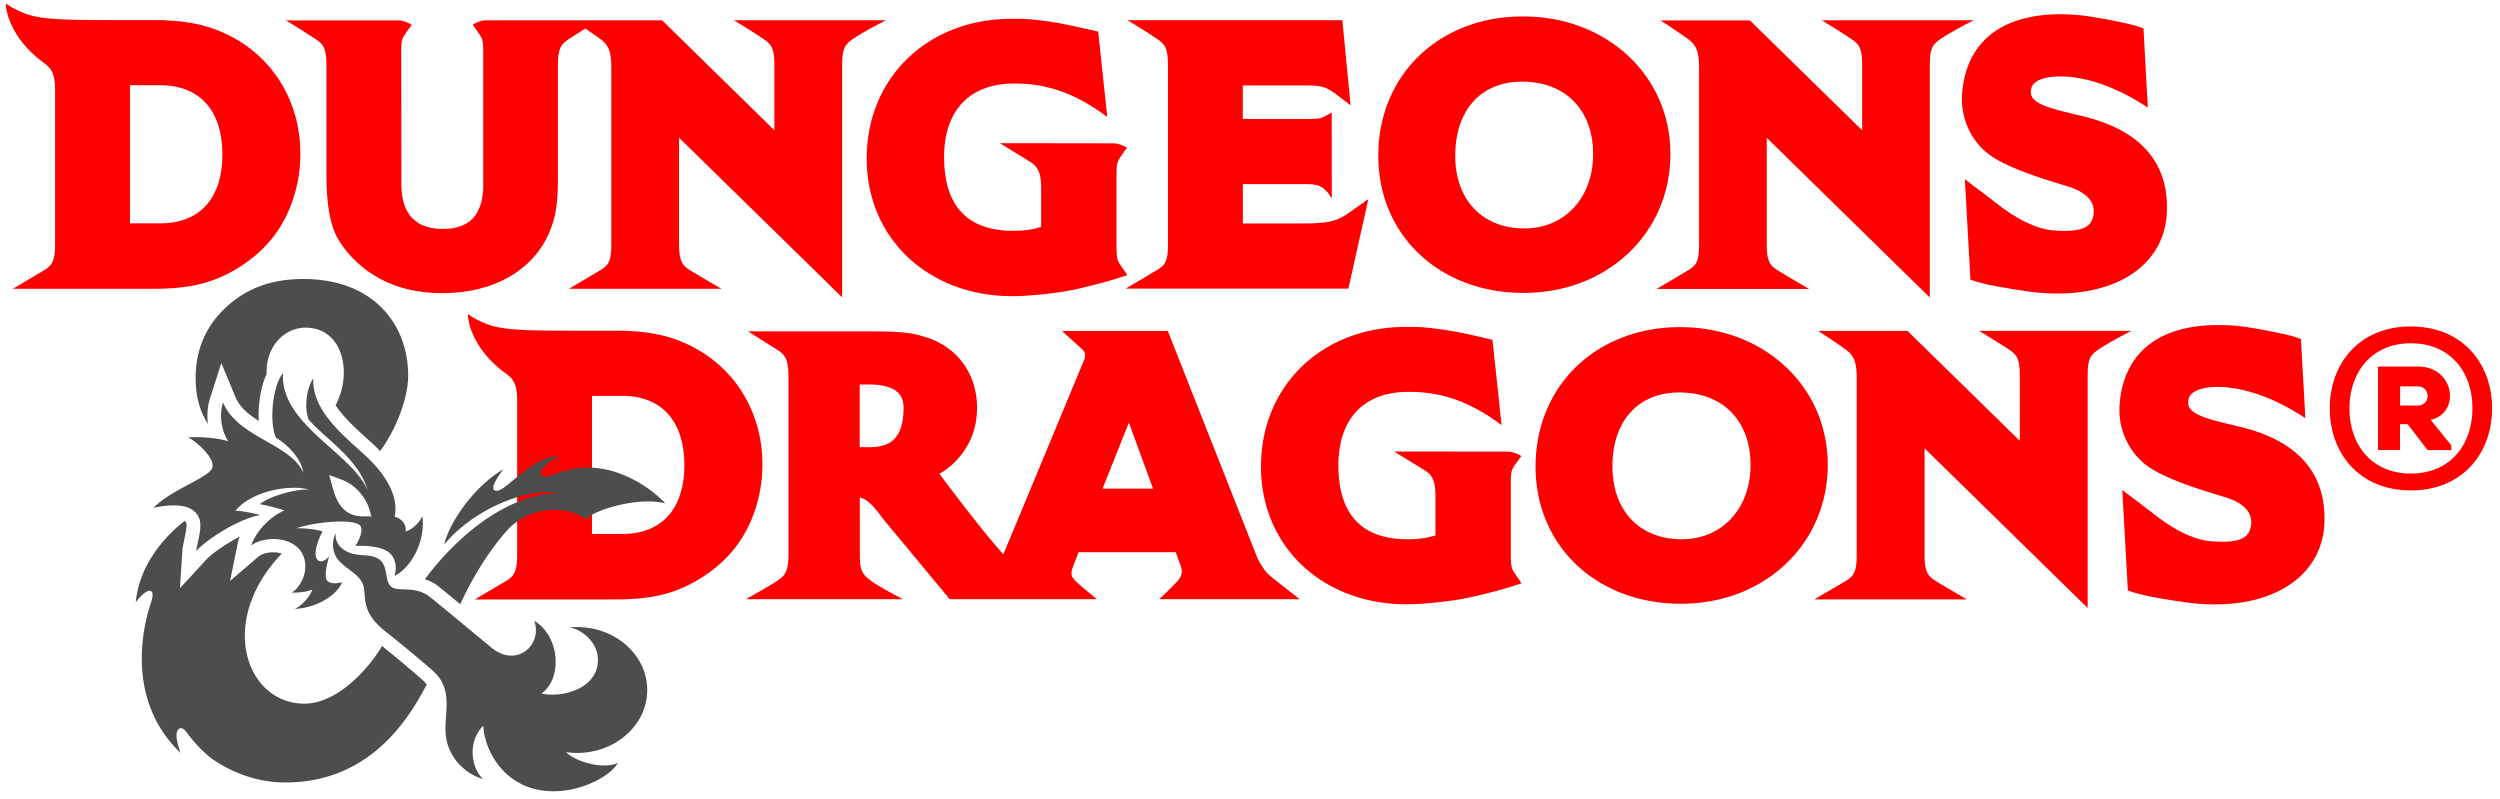
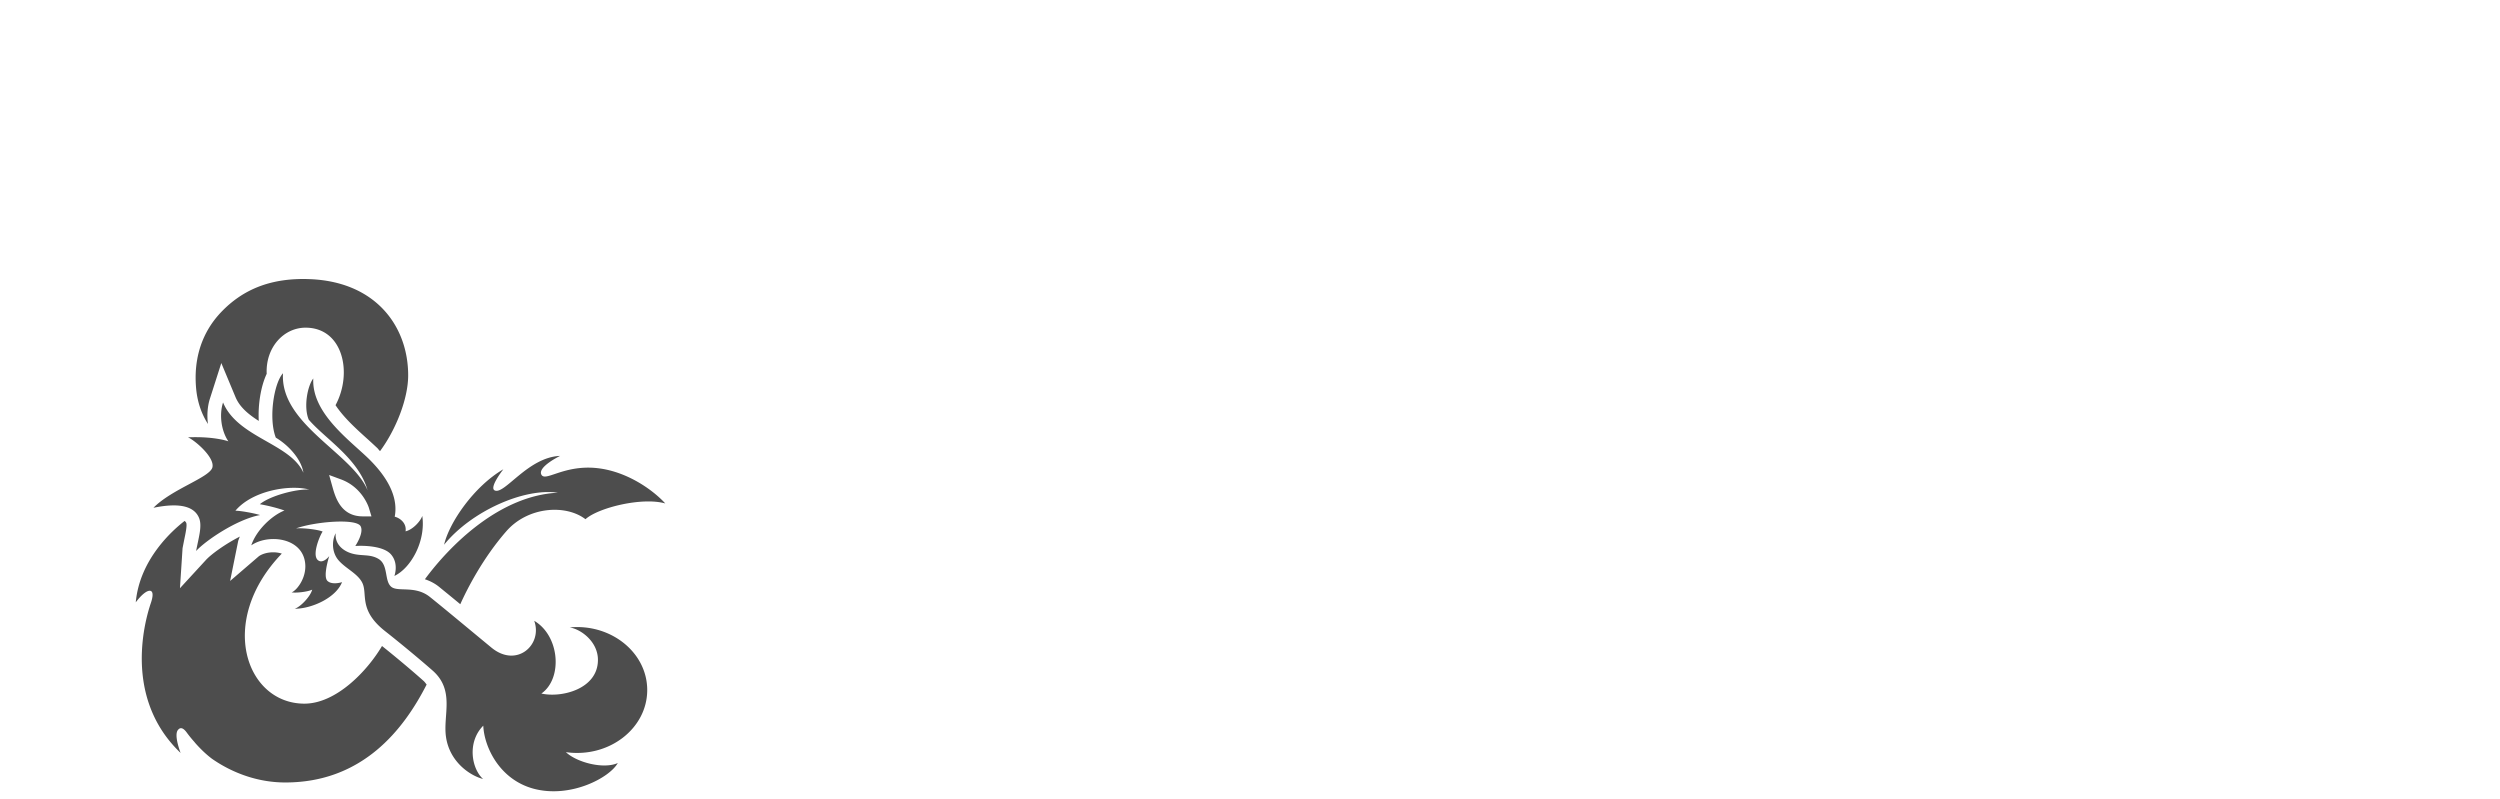
<svg xmlns="http://www.w3.org/2000/svg" xmlns:ns1="http://sodipodi.sourceforge.net/DTD/sodipodi-0.dtd" xmlns:ns2="http://www.inkscape.org/namespaces/inkscape" version="1.1" viewBox="0 0 210.7 67.3" id="svg16" ns1:docname="Dungeons &amp; Dragons.svg" ns2:version="1.1.2 (0a00cf5339, 2022-02-04)" width="210.7" height="67.3">
  <ns1:namedview id="namedview18" pagecolor="#ffffff" bordercolor="#666666" borderopacity="1.0" ns2:pageshadow="2" ns2:pageopacity="0.0" ns2:pagecheckerboard="0" showgrid="false" ns2:zoom="7.9622499" ns2:cx="68.322397" ns2:cy="45.841314" ns2:window-width="1920" ns2:window-height="1011" ns2:window-x="1920" ns2:window-y="32" ns2:window-maximized="1" ns2:current-layer="g1603" />
  <defs id="defs2" />
  <g id="g1598">
    <g id="g1603" transform="translate(-6.127,-18.941)">
-       <path id="path2" style="fill:#ff0000;stroke-width:0.915" d="m 6.617,19.234 0.027,0.33 c 0.009,0.101 0.256,2.544 3.175,4.676 0.558,0.403 0.952,0.796 0.952,2.233 v 13.067 c 0,1.4 -0.266,1.784 -0.924,2.178 -0.677,0.412 -2.141,1.263 -2.141,1.272 l -0.503,0.293 H 19.025 c 3.322,0 5.39,-0.558 7.631,-2.059 0.952,-0.65 1.766,-1.391 2.425,-2.224 1.501,-1.876 2.361,-4.465 2.361,-7.092 0,-4.282 -2.178,-7.979 -5.829,-9.892 -1.638,-0.86 -3.294,-1.272 -5.564,-1.363 v -0.018 h -4.548 c -3.596,0 -5.307,-0.055 -6.552,-0.338 C 7.87,20.048 6.9,19.426 6.891,19.417 Z M 179.788,20.14 c -5.033,0 -7.988,2.388 -8.299,6.735 -0.156,2.169 0.906,4.291 2.718,5.389 1.61,0.979 4.017,1.72 5.774,2.26 l 0.403,0.119 c 1.098,0.339 2.361,1.016 2.187,2.333 -0.091,0.686 -0.357,1.427 -2.425,1.427 -0.302,0 -0.631,-0.018 -0.988,-0.046 -1.427,-0.128 -3.093,-0.942 -4.941,-2.416 -0.073,-0.064 -0.137,-0.11 -0.174,-0.137 l -1.144,-0.869 -1.172,-0.887 0.467,8.464 0.448,0.146 0.073,0.027 c 0.018,0 0.256,0.083 1.025,0.256 0.759,0.165 3.257,0.604 4.529,0.695 0.412,0.027 0.833,0.046 1.245,0.046 5.509,0 9.132,-2.736 9.242,-6.972 0.119,-4.072 -2.215,-6.744 -6.918,-7.933 l -0.915,-0.22 -0.082,-0.018 c -2.15,-0.512 -3.56,-0.915 -3.56,-1.83 0,-0.311 0.082,-0.558 0.275,-0.732 0.375,-0.384 1.171,-0.595 2.224,-0.595 0.174,0 0.357,0.009 0.54,0.018 h 0.064 c 0.037,0 0.073,0.009 0.11,0.009 1.949,0.174 4.264,1.016 6.652,2.599 l -0.366,-6.68 -0.439,-0.146 -0.083,-0.028 c -0.037,-0.018 -0.284,-0.101 -1.034,-0.265 -0.448,-0.101 -2.745,-0.595 -4.127,-0.695 -0.448,-0.037 -0.888,-0.055 -1.309,-0.055 z m -45.313,0.183 c -7.064,0 -12.188,4.932 -12.188,11.74 0,6.707 5.152,11.566 12.253,11.566 7.055,0 12.371,-5.033 12.371,-11.712 0,-6.607 -5.353,-11.594 -12.435,-11.594 z m -43.08,0.201 c -7.082,0 -12.225,4.96 -12.225,11.777 0,6.716 5.17,11.603 12.289,11.603 1.244,0 3.642,-0.229 5.152,-0.54 0.284,-0.064 0.448,-0.1 0.677,-0.155 0.046,-0.018 0.101,-0.027 0.146,-0.037 0.851,-0.201 1.72,-0.421 2.59,-0.686 l 1.107,-0.348 -0.101,-0.183 c 0,-0.009 -0.338,-0.458 -0.531,-0.76 -0.174,-0.265 -0.275,-0.494 -0.275,-1.427 v -6.103 c 0,-0.924 0.082,-1.098 0.256,-1.372 0.192,-0.302 0.522,-0.751 0.522,-0.76 l 0.11,-0.146 -0.165,-0.092 c -0.018,-0.009 -0.439,-0.229 -0.915,-0.284 v 0.009 c -0.128,-0.009 -9.635,-0.009 -9.635,-0.009 l 0.485,0.293 c 0,0 1.418,0.869 2.05,1.263 0.622,0.393 0.942,0.842 0.942,2.178 v 3.322 c -0.714,0.229 -1.455,0.329 -2.333,0.329 -3.88,0 -5.847,-2.095 -5.847,-6.222 0,-3.935 2.159,-6.195 5.911,-6.195 2.352,0 4.822,0.549 7.842,2.818 l -0.018,-0.165 -0.696,-6.543 -0.046,-0.485 -0.476,-0.11 -0.458,-0.101 c -2.013,-0.467 -2.8,-0.595 -3.999,-0.741 -0.705,-0.082 -1.089,-0.128 -1.976,-0.128 z m 9.754,0.119 0.485,0.293 c 0.009,0.009 1.244,0.759 1.986,1.263 0.686,0.458 0.942,0.769 0.942,2.233 V 39.52 c 0,1.482 -0.229,1.748 -0.924,2.178 -0.695,0.43 -2.123,1.254 -2.132,1.263 l -0.513,0.302 h 18.777 l 1.684,-7.549 c 0,0 -1.51,1.089 -1.94,1.363 -0.833,0.512 -1.483,0.695 -3.505,0.695 H 110.876 V 34.46 h 4.804 c 0.631,-0.009 1.308,-0.018 1.693,0.174 0.448,0.22 0.769,0.677 0.769,0.686 l 0.229,0.348 -0.009,-7.247 -0.192,0.11 c -0.009,0 -0.311,0.192 -0.567,0.302 -0.229,0.091 -0.384,0.137 -1.418,0.137 h -5.316 v -2.827 h 5.326 c 1.363,0 1.665,0.119 2.443,0.668 l 1.318,1.007 -0.696,-7.174 z m -54.097,0.009 c -0.439,0 -0.915,0.274 -0.934,0.283 l -0.146,0.092 0.101,0.146 c 0,0 0.33,0.448 0.522,0.75 0.146,0.229 0.229,0.384 0.256,0.997 v 11.557 l 0.009,0.092 c -0.037,2.434 -1.117,3.669 -3.404,3.669 -2.324,0 -3.504,-1.281 -3.504,-3.779 l -0.009,-11.53 c 0.018,-0.604 0.101,-0.76 0.247,-0.997 0.192,-0.302 0.521,-0.75 0.531,-0.75 l 0.101,-0.146 -0.156,-0.092 c -0.018,-0.009 -0.494,-0.284 -0.933,-0.284 h -9.516 l 0.485,0.293 c 0.009,0.009 1.235,0.759 1.995,1.263 0.686,0.448 0.942,0.759 0.942,2.233 v 9.334 c 0,2.059 0.247,3.706 0.714,4.776 0.339,0.759 0.86,1.491 1.601,2.242 1.94,1.912 4.393,2.846 7.485,2.846 4.301,0 7.668,-1.94 9.013,-5.188 0.522,-1.263 0.695,-2.388 0.695,-4.493 v -9.517 c 0,-1.473 0.266,-1.775 0.943,-2.233 0.412,-0.265 0.951,-0.604 1.363,-0.869 0.384,0.256 0.879,0.586 1.226,0.842 0.659,0.476 0.97,0.961 0.97,2.434 v 14.915 c 0,1.464 -0.266,1.775 -0.924,2.178 -0.723,0.439 -2.132,1.254 -2.132,1.263 l -0.512,0.302 h 12.856 l -0.522,-0.302 c -0.018,-0.009 -1.445,-0.833 -2.132,-1.263 -0.641,-0.403 -0.924,-0.741 -0.924,-2.178 V 30.544 L 77.102,44.004 V 24.431 c 0,-1.455 0.247,-1.757 0.942,-2.233 0.759,-0.512 2.159,-1.244 2.178,-1.254 l 0.577,-0.293 H 67.979 l 0.485,0.293 c 0.009,0.009 1.244,0.759 1.986,1.263 0.686,0.458 0.942,0.76 0.942,2.233 v 5.481 l -9.461,-9.269 z m 112.614,0 0.476,0.293 c 0.018,0.009 1.244,0.759 1.986,1.263 0.686,0.458 0.942,0.76 0.942,2.233 v 5.481 l -9.461,-9.26 h -7.531 l 0.448,0.293 c 0.009,0.009 1.162,0.759 1.83,1.244 0.659,0.476 0.97,0.961 0.97,2.434 V 39.548 c 0,1.464 -0.266,1.775 -0.924,2.178 -0.723,0.439 -2.123,1.254 -2.141,1.263 l -0.522,0.302 h 12.866 l -0.521,-0.302 c -0.018,-0.009 -1.437,-0.833 -2.132,-1.263 -0.65,-0.403 -0.924,-0.741 -0.924,-2.178 v -8.995 l 13.744,13.46 v -19.582 c 0,-1.455 0.238,-1.757 0.942,-2.233 0.759,-0.512 2.16,-1.244 2.178,-1.254 l 0.595,-0.293 z m -25.246,5.17 c 3.633,0 5.975,2.388 5.975,6.094 0,3.697 -2.388,6.277 -5.792,6.277 -3.541,0 -5.829,-2.397 -5.829,-6.122 0,-3.852 2.16,-6.25 5.646,-6.25 z M 17.085,26.124 h 2.544 c 3.331,0 5.243,2.132 5.243,5.838 0,3.688 -1.913,5.81 -5.243,5.801 h -2.544 z" />
-       <path id="path2-3-5" style="fill:#ff0000;stroke-width:0.915" d="m 45.559,45.412 0.027,0.33 c 0.009,0.101 0.247,2.544 3.166,4.676 0.567,0.403 0.961,0.796 0.961,2.233 v 13.067 c 0,1.4 -0.265,1.784 -0.924,2.178 -0.677,0.412 -2.141,1.263 -2.141,1.272 l -0.503,0.293 h 11.822 c 3.322,0 5.39,-0.558 7.631,-2.059 0.952,-0.65 1.766,-1.391 2.425,-2.224 1.501,-1.876 2.361,-4.465 2.361,-7.091 0,-4.282 -2.187,-7.979 -5.838,-9.892 -1.638,-0.86 -3.294,-1.272 -5.563,-1.364 v -0.018 h -4.548 c -3.596,0 -5.307,-0.055 -6.551,-0.338 -1.071,-0.247 -2.041,-0.869 -2.05,-0.879 z m 147.505,0.924 c -5.042,0 -7.988,2.388 -8.299,6.735 -0.156,2.169 0.915,4.291 2.709,5.389 1.61,0.979 4.017,1.72 5.774,2.26 l 0.403,0.119 c 1.098,0.339 2.37,1.016 2.196,2.334 -0.091,0.686 -0.357,1.427 -2.425,1.427 -0.302,0 -0.622,-0.018 -0.988,-0.046 -1.427,-0.128 -3.093,-0.942 -4.941,-2.416 -0.073,-0.064 -0.137,-0.11 -0.174,-0.137 l -1.144,-0.869 -1.18,-0.887 0.467,8.464 0.439,0.146 0.082,0.027 c 0.018,0 0.265,0.083 1.025,0.256 0.759,0.174 3.258,0.604 4.539,0.695 0.412,0.027 0.833,0.046 1.244,0.046 5.499,0 9.132,-2.736 9.242,-6.972 0.11,-4.09 -2.233,-6.762 -6.927,-7.952 l -0.915,-0.22 -0.082,-0.018 c -2.15,-0.512 -3.559,-0.915 -3.559,-1.83 0,-0.311 0.091,-0.558 0.275,-0.741 0.384,-0.384 1.162,-0.595 2.224,-0.595 0.174,0 0.357,0.009 0.54,0.018 h 0.073 c 0.037,0.009 0.073,0.009 0.11,0.018 1.949,0.174 4.273,1.016 6.652,2.599 l -0.375,-6.68 -0.439,-0.147 -0.082,-0.027 c -0.037,-0.009 -0.284,-0.101 -1.025,-0.256 -0.448,-0.101 -2.745,-0.595 -4.127,-0.695 -0.448,-0.037 -0.888,-0.046 -1.309,-0.046 z m 16.251,0.119 c -4.374,0 -6.835,3.157 -6.835,6.899 0,3.752 2.461,6.918 6.835,6.918 4.383,0 6.844,-3.166 6.844,-6.918 0,-3.743 -2.461,-6.89 -6.844,-6.899 z m -84.687,0.037 c -7.082,0 -12.225,4.95 -12.225,11.777 0,6.716 5.17,11.603 12.289,11.603 1.244,0 3.642,-0.228 5.152,-0.549 0.284,-0.064 0.448,-0.101 0.677,-0.156 l 0.146,-0.027 c 0.851,-0.201 1.72,-0.421 2.59,-0.686 l 1.107,-0.348 -0.128,-0.183 c 0.018,0 -0.311,-0.449 -0.503,-0.751 -0.174,-0.265 -0.275,-0.503 -0.275,-1.427 v -6.103 c 0,-0.924 0.083,-1.098 0.256,-1.373 0.192,-0.302 0.521,-0.75 0.521,-0.75 l 0.11,-0.146 -0.165,-0.092 c -0.018,-0.009 -0.439,-0.229 -0.915,-0.283 v 0.009 c -0.128,-0.009 -9.635,-0.009 -9.635,-0.009 l 0.485,0.302 c 0,0 1.419,0.86 2.059,1.263 0.622,0.384 0.933,0.833 0.933,2.178 v 3.321 c -0.714,0.229 -1.455,0.33 -2.333,0.33 -3.88,0 -5.847,-2.095 -5.847,-6.231 0,-3.935 2.15,-6.195 5.911,-6.195 2.352,0 4.831,0.54 7.842,2.809 l -0.018,-0.165 -0.696,-6.543 -0.055,-0.485 -0.466,-0.11 -0.458,-0.11 c -2.013,-0.467 -2.8,-0.585 -3.999,-0.741 -0.705,-0.082 -1.089,-0.128 -1.977,-0.128 z m 23.105,0.018 c -7.064,0 -12.188,4.941 -12.188,11.749 0,6.698 5.152,11.566 12.252,11.566 7.055,0 12.371,-5.033 12.371,-11.712 0,-6.606 -5.344,-11.594 -12.435,-11.603 z m 11.63,0.32 0.448,0.293 c 0.009,0.009 1.162,0.76 1.83,1.245 0.659,0.476 0.97,0.961 0.97,2.434 v 14.915 c 0,1.464 -0.265,1.775 -0.915,2.178 -0.723,0.439 -2.132,1.254 -2.141,1.263 l -0.513,0.302 h 12.856 l -0.512,-0.302 c -0.018,-0.009 -1.446,-0.833 -2.132,-1.263 -0.64,-0.403 -0.924,-0.741 -0.924,-2.178 v -8.995 L 182.074,70.182 V 50.609 c 0,-1.455 0.247,-1.757 0.942,-2.233 0.759,-0.512 2.16,-1.245 2.178,-1.254 l 0.558,-0.293 h -12.82 l 0.485,0.293 c 0.009,0.009 1.235,0.76 1.995,1.254 0.686,0.458 0.942,0.768 0.942,2.233 v 5.481 l -9.461,-9.26 z m -63.724,0.009 1.602,1.455 c 0.339,0.302 0.338,0.439 0.338,0.558 0,0.092 -0.018,0.192 -0.037,0.311 0,0 -6.78,16.352 -6.854,16.489 -1.153,-1.263 -3.02,-3.614 -5.39,-6.781 0.824,-0.467 1.537,-1.125 2.077,-1.921 0.714,-1.025 1.098,-2.279 1.098,-3.633 0,-2.91 -1.711,-5.216 -4.484,-6.012 -1.153,-0.348 -1.976,-0.412 -4.044,-0.439 H 69.176 l 0.466,0.302 c 0,0 1.336,0.842 1.995,1.254 0.641,0.393 0.942,0.823 0.942,2.223 v 15.062 c 0,1.436 -0.348,1.784 -0.933,2.178 -0.631,0.421 -2.654,1.556 -2.654,1.556 h 13.232 c 0,0 -2.004,-1.034 -2.69,-1.556 -0.677,-0.512 -0.942,-0.768 -0.942,-2.187 v -4.822 a 1.958,1.958 0 0 1 0.348,0.11 c 0.43,0.229 0.897,0.705 1.519,1.556 l 0.009,0.018 0.009,0.018 5.692,6.863 h 12.408 c 0,0 -1.235,-0.989 -1.738,-1.473 -0.458,-0.439 -0.531,-0.668 -0.201,-1.483 0.082,-0.192 0.22,-0.558 0.385,-1.006 h 8.199 c 0.165,0.467 0.302,0.832 0.366,1.006 0.293,0.695 0.092,1.108 -0.302,1.52 -0.448,0.476 -1.455,1.437 -1.455,1.437 h 11.832 l -1.913,-1.501 c -0.842,-0.659 -0.952,-0.814 -1.254,-1.272 -0.21,-0.329 -0.266,-0.421 -0.476,-0.888 h 0.01 c -0.055,-0.119 -7.476,-18.941 -7.476,-18.941 z m 113.676,1.034 c 3.322,0 5.188,2.416 5.188,5.481 0,3.075 -1.876,5.499 -5.188,5.499 -3.303,0 -5.17,-2.416 -5.179,-5.499 0.018,-3.056 1.885,-5.481 5.179,-5.481 z m -2.773,1.958 v 7.037 h 1.858 v -2.178 h 0.65 l 1.675,2.187 h 1.995 v -0.403 l -1.739,-2.15 c 2.562,-0.576 2.031,-4.493 -1.08,-4.493 z m -127.2,1.51 c 2.187,0.009 2.937,0.778 2.937,1.94 0,3.02 -1.51,3.34 -2.946,3.349 -0.119,0 -0.43,1.09e-4 -0.751,-0.009 v -5.271 z m 129.067,0.165 h 1.492 c 1.098,0 1.098,1.611 0,1.611 h -1.492 z m -60.731,0.513 c 3.642,0 5.984,2.389 5.984,6.094 0,3.697 -2.388,6.277 -5.801,6.277 -3.541,0 -5.838,-2.407 -5.838,-6.131 0,-3.852 2.169,-6.241 5.655,-6.241 z m -91.66,0.284 h 2.544 c 3.331,0 5.243,2.132 5.243,5.838 0,3.688 -1.913,5.811 -5.243,5.802 h -2.544 z m 45.249,2.251 2.04,5.564 h -4.255 z" />
      <path id="path2-3-7" style="fill:#4d4d4d;stroke-width:0.915" d="m 31.792,42.456 c -0.208,-0.002 -0.412,9.2e-4 -0.612,0.009 -2.796,0.107 -4.78,1.12 -6.31,2.673 -0.787,0.805 -2.543,2.846 -2.214,6.534 0.128,1.4 0.594,2.37 0.997,3.001 -0.091,-0.732 -0.045,-1.482 0.174,-2.159 l 0.952,-2.974 1.199,2.873 c 0.348,0.833 1.08,1.446 1.958,2.004 -0.073,-1.382 0.174,-2.919 0.668,-3.971 -0.101,-2.224 1.436,-3.889 3.276,-3.889 3.148,0 3.99,3.807 2.526,6.533 0.677,1.025 1.711,1.967 2.626,2.791 0.329,0.293 0.631,0.577 0.906,0.833 0.082,0.091 0.128,0.165 0.22,0.247 1.363,-1.848 2.37,-4.438 2.37,-6.387 0,-4.044 -2.626,-7.796 -8.098,-8.098 -0.217,-0.011 -0.429,-0.018 -0.637,-0.02 z m -1.815,7.944 c -0.759,0.824 -1.235,3.807 -0.604,5.426 1.162,0.695 2.168,1.885 2.324,2.955 -1.098,-2.471 -5.527,-2.947 -6.771,-5.92 -0.339,1.061 -0.146,2.398 0.448,3.276 0,0 -1.134,-0.43 -3.404,-0.339 0.613,0.275 2.269,1.702 2.059,2.535 -0.22,0.851 -3.413,1.821 -4.969,3.404 2.315,-0.476 3.477,-0.073 3.852,0.878 0.265,0.677 -0.046,1.638 -0.256,2.764 0.778,-0.86 3.431,-2.672 5.389,-3.029 -0.448,-0.146 -1.629,-0.366 -2.077,-0.366 1.418,-1.684 4.529,-2.223 6.222,-1.784 -1.107,-0.055 -3.294,0.521 -4.163,1.235 0.759,0.137 1.473,0.321 2.077,0.531 -1.034,0.403 -2.36,1.628 -2.8,2.937 1.363,-0.943 4.081,-0.695 4.502,1.254 0.293,1.327 -0.632,2.526 -1.098,2.709 0.384,0.064 1.354,-0.046 1.73,-0.229 -0.128,0.54 -0.961,1.446 -1.473,1.61 1.427,0 3.468,-0.915 3.99,-2.242 0,0 -0.842,0.274 -1.235,-0.11 -0.393,-0.393 0.156,-2.086 0.156,-2.086 0,0 -0.558,0.732 -0.988,0.311 -0.458,-0.467 0.183,-2.013 0.43,-2.379 -0.439,-0.183 -1.711,-0.32 -2.242,-0.265 1.574,-0.567 5.078,-0.869 5.444,-0.183 0.302,0.558 -0.448,1.665 -0.448,1.665 0.604,-0.046 2.397,-0.037 3.029,0.732 0.65,0.778 0.265,1.793 0.265,1.793 1.4,-0.668 2.654,-2.928 2.352,-5.06 -0.146,0.439 -0.787,1.153 -1.409,1.3 0.101,-0.705 -0.485,-1.126 -0.915,-1.235 0.265,-1.373 -0.293,-3.038 -2.242,-4.932 -1.665,-1.601 -4.767,-3.843 -4.621,-6.716 -0.485,0.613 -0.833,2.407 -0.384,3.468 1.363,1.601 4.209,3.285 4.959,5.957 -1.272,-3.12 -7.394,-5.572 -7.128,-9.864 z m 23.352,6.964 c -2.718,0.11 -4.685,3.303 -5.509,2.91 -0.494,-0.238 0.732,-1.784 0.732,-1.784 -2.48,1.446 -4.566,4.493 -4.996,6.36 2.269,-2.8 6.707,-4.804 9.59,-4.383 -4.877,0.238 -9.05,4.365 -11.209,7.293 0.384,0.128 0.778,0.311 1.162,0.613 0.448,0.366 1.116,0.906 1.821,1.492 0.576,-1.281 1.885,-3.862 3.88,-6.149 1.821,-2.086 5.005,-2.288 6.671,-1.016 1.071,-0.97 4.777,-1.885 6.726,-1.327 -1.18,-1.29 -3.706,-3.02 -6.497,-3.02 -2.297,0 -3.596,1.125 -3.926,0.622 -0.421,-0.65 1.556,-1.61 1.556,-1.61 z m -19.463,1.61 0.988,0.366 c 1.812,0.659 2.352,2.352 2.37,2.425 l 0.21,0.696 H 36.703 c -1.848,0 -2.306,-1.602 -2.553,-2.471 z M 21.687,62.844 c -1.016,0.787 -3.788,3.23 -4.118,6.863 0,0 0.54,-0.759 1.007,-0.942 0.311,-0.119 0.576,0.037 0.284,0.942 -0.11,0.357 -2.809,7.641 2.489,12.692 0,0 -0.586,-1.482 -0.229,-1.931 0.174,-0.22 0.393,-0.238 0.704,0.155 0.22,0.302 0.457,0.595 0.714,0.879 v 0.009 c 0.439,0.503 0.915,0.97 1.446,1.373 1.583,1.107 3.733,2.004 6.186,2.004 6.524,0 9.983,-4.466 11.914,-8.254 -0.092,-0.11 -0.156,-0.219 -0.275,-0.32 -0.97,-0.869 -2.397,-2.059 -3.486,-2.928 -1.254,2.123 -3.871,4.859 -6.543,4.859 -4.914,0 -7.384,-6.945 -1.903,-12.646 -0.311,-0.101 -0.613,-0.11 -0.714,-0.11 -0.467,0 -0.915,0.119 -1.217,0.33 l -2.425,2.086 0.686,-3.395 c 0.046,-0.119 0.082,-0.229 0.137,-0.348 -1.217,0.622 -2.398,1.473 -2.855,1.967 l -2.196,2.388 0.22,-3.376 0.146,-0.741 c 0.11,-0.522 0.247,-1.181 0.165,-1.391 A 0.473,0.473 0 0 0 21.687,62.844 Z m 12.737,1.034 c -0.329,0.586 -0.357,1.601 0.238,2.287 0.595,0.686 1.574,1.098 1.976,1.849 0.522,0.97 -0.366,2.315 1.976,4.145 1.116,0.878 2.837,2.297 3.971,3.294 1.894,1.665 0.878,3.743 1.125,5.554 0.284,2.114 1.995,3.294 3.13,3.587 -0.979,-0.878 -1.354,-3.12 0.018,-4.493 0.073,1.766 1.345,4.539 4.255,5.316 3.111,0.824 6.396,-0.933 7.082,-2.169 -1.199,0.54 -3.45,-0.046 -4.374,-0.915 3.642,0.512 6.854,-2.004 6.854,-5.234 0,-3.157 -3.047,-5.609 -6.533,-5.28 0.988,0.165 2.379,1.226 2.379,2.736 0,2.461 -3.065,3.221 -4.767,2.837 1.803,-1.254 1.565,-4.85 -0.604,-6.131 0.732,2.013 -1.473,4.017 -3.605,2.26 -1.19,-0.979 -3.944,-3.276 -5.179,-4.264 -1.226,-0.988 -2.663,-0.412 -3.239,-0.842 -0.641,-0.485 -0.229,-1.867 -1.117,-2.379 -0.732,-0.43 -1.464,-0.192 -2.324,-0.476 -0.778,-0.256 -1.363,-0.869 -1.263,-1.684 z" />
    </g>
  </g>
</svg>